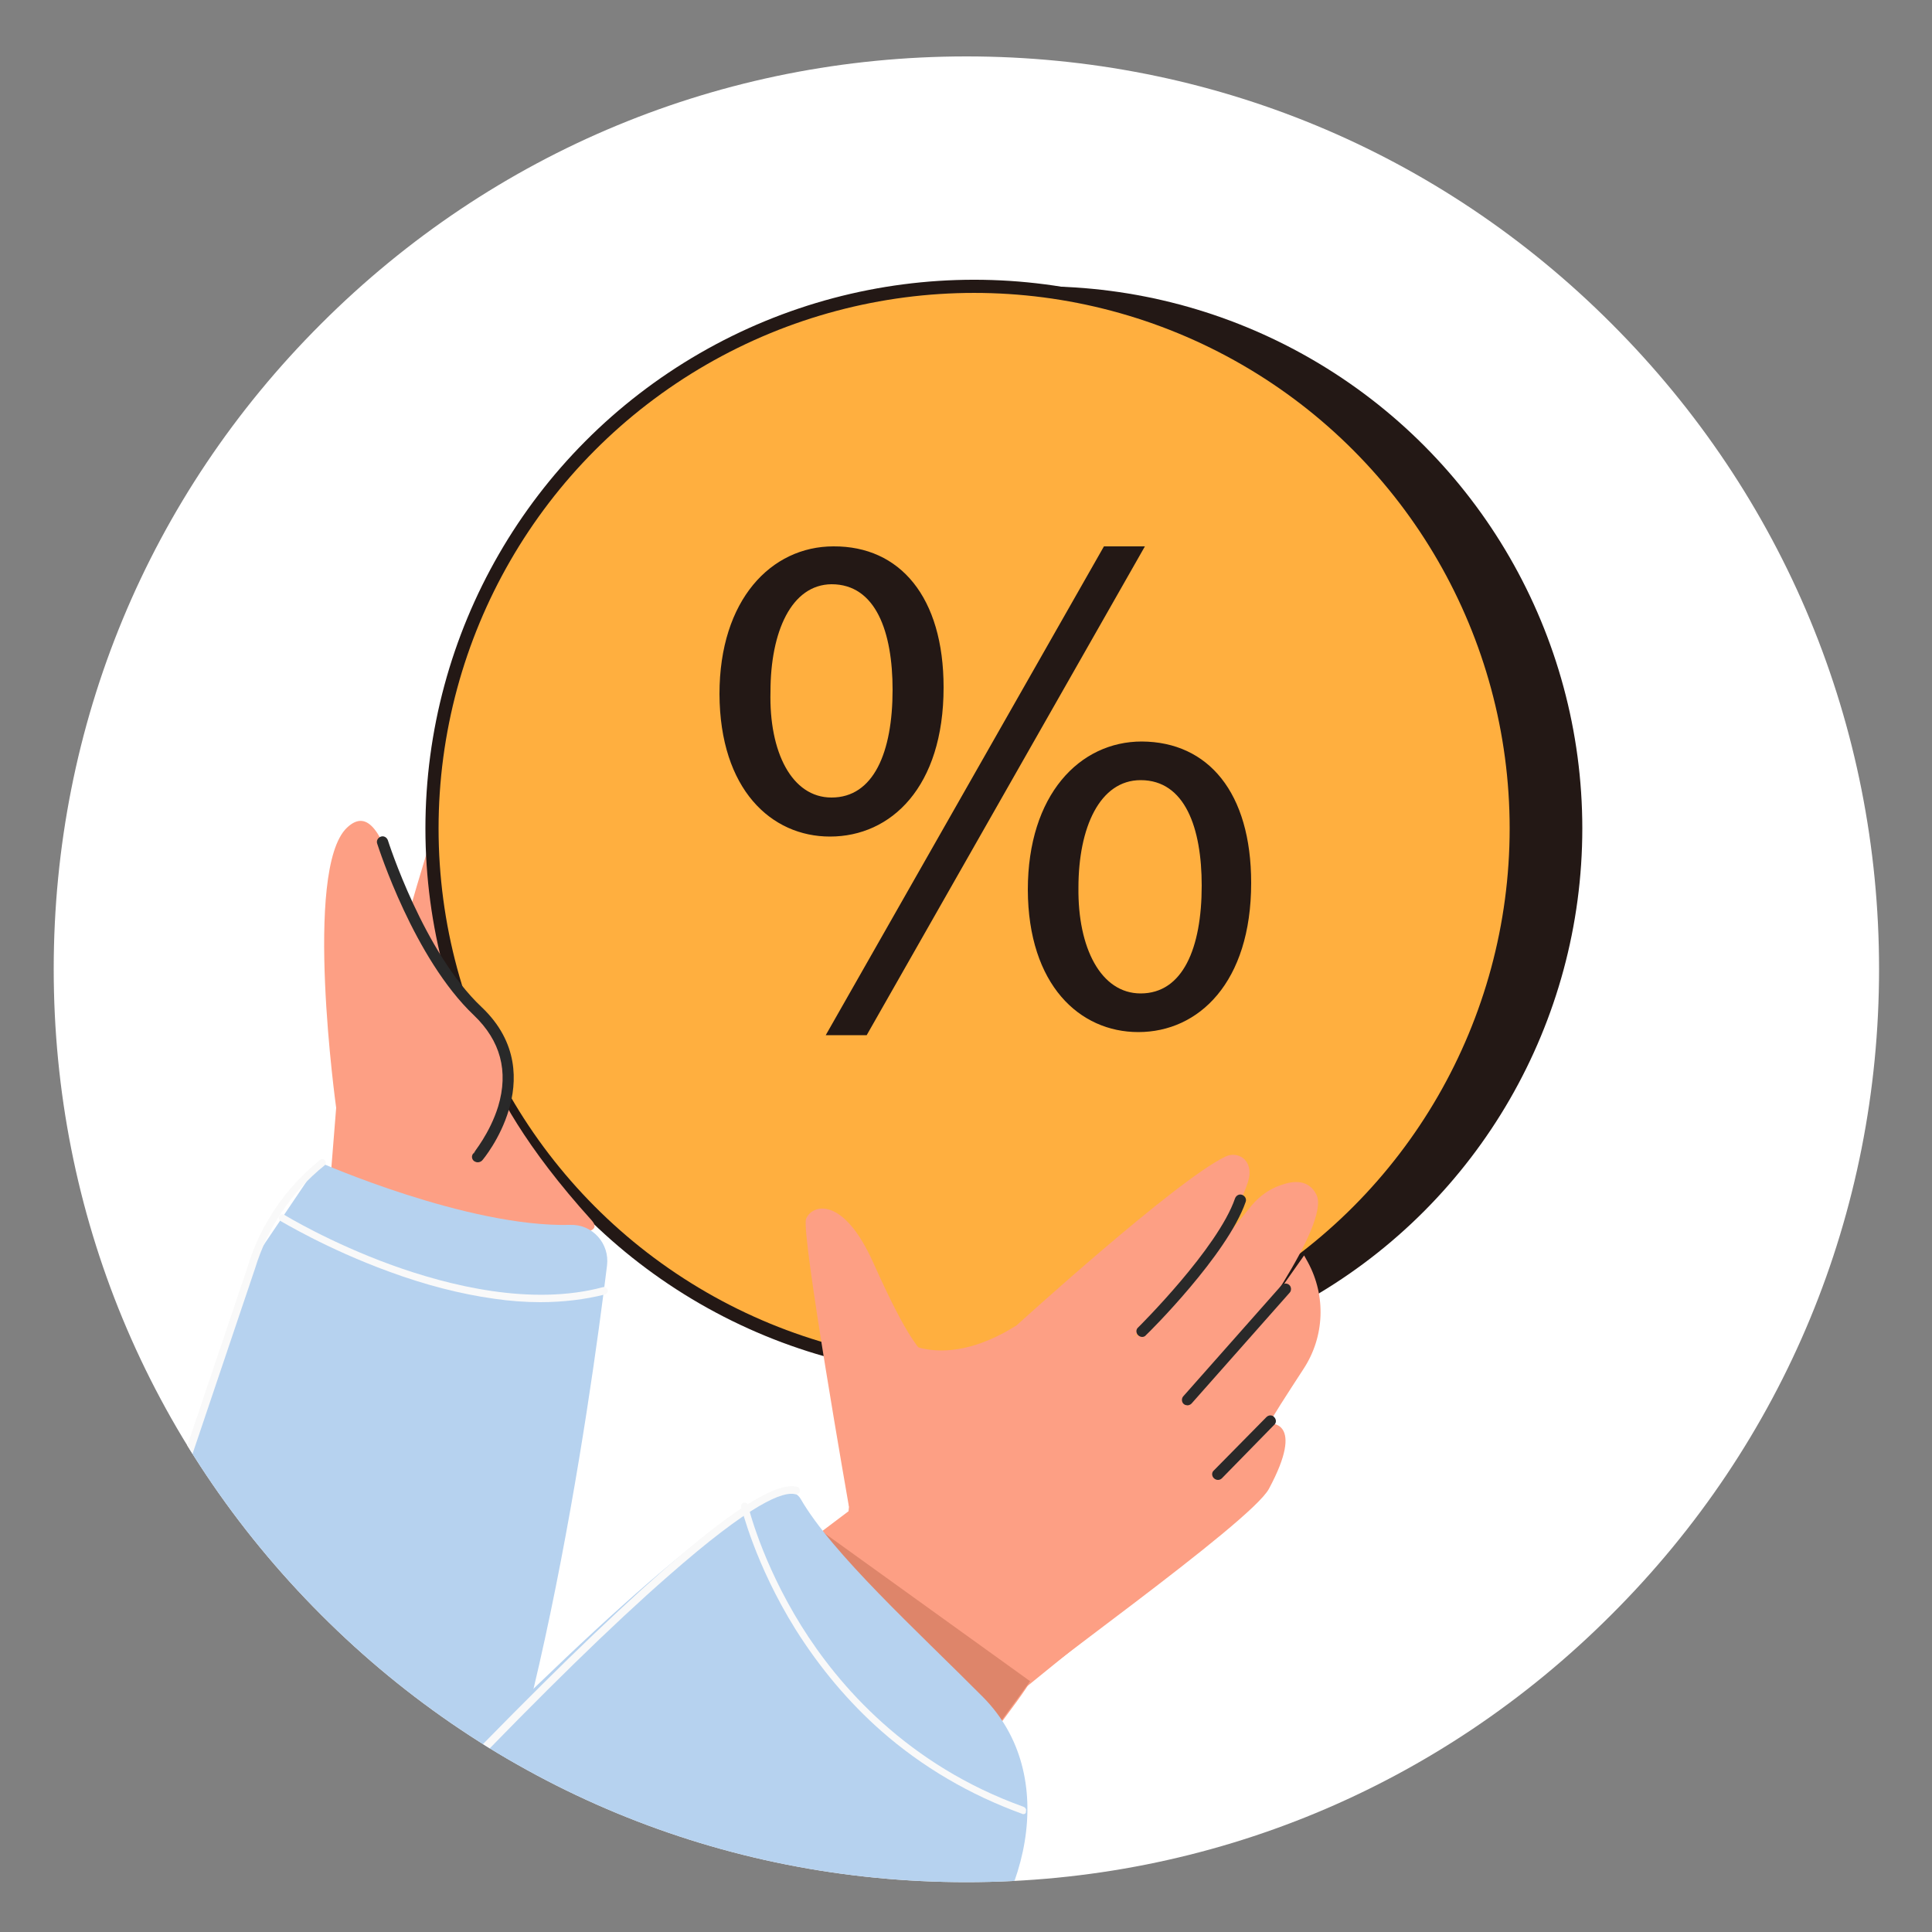
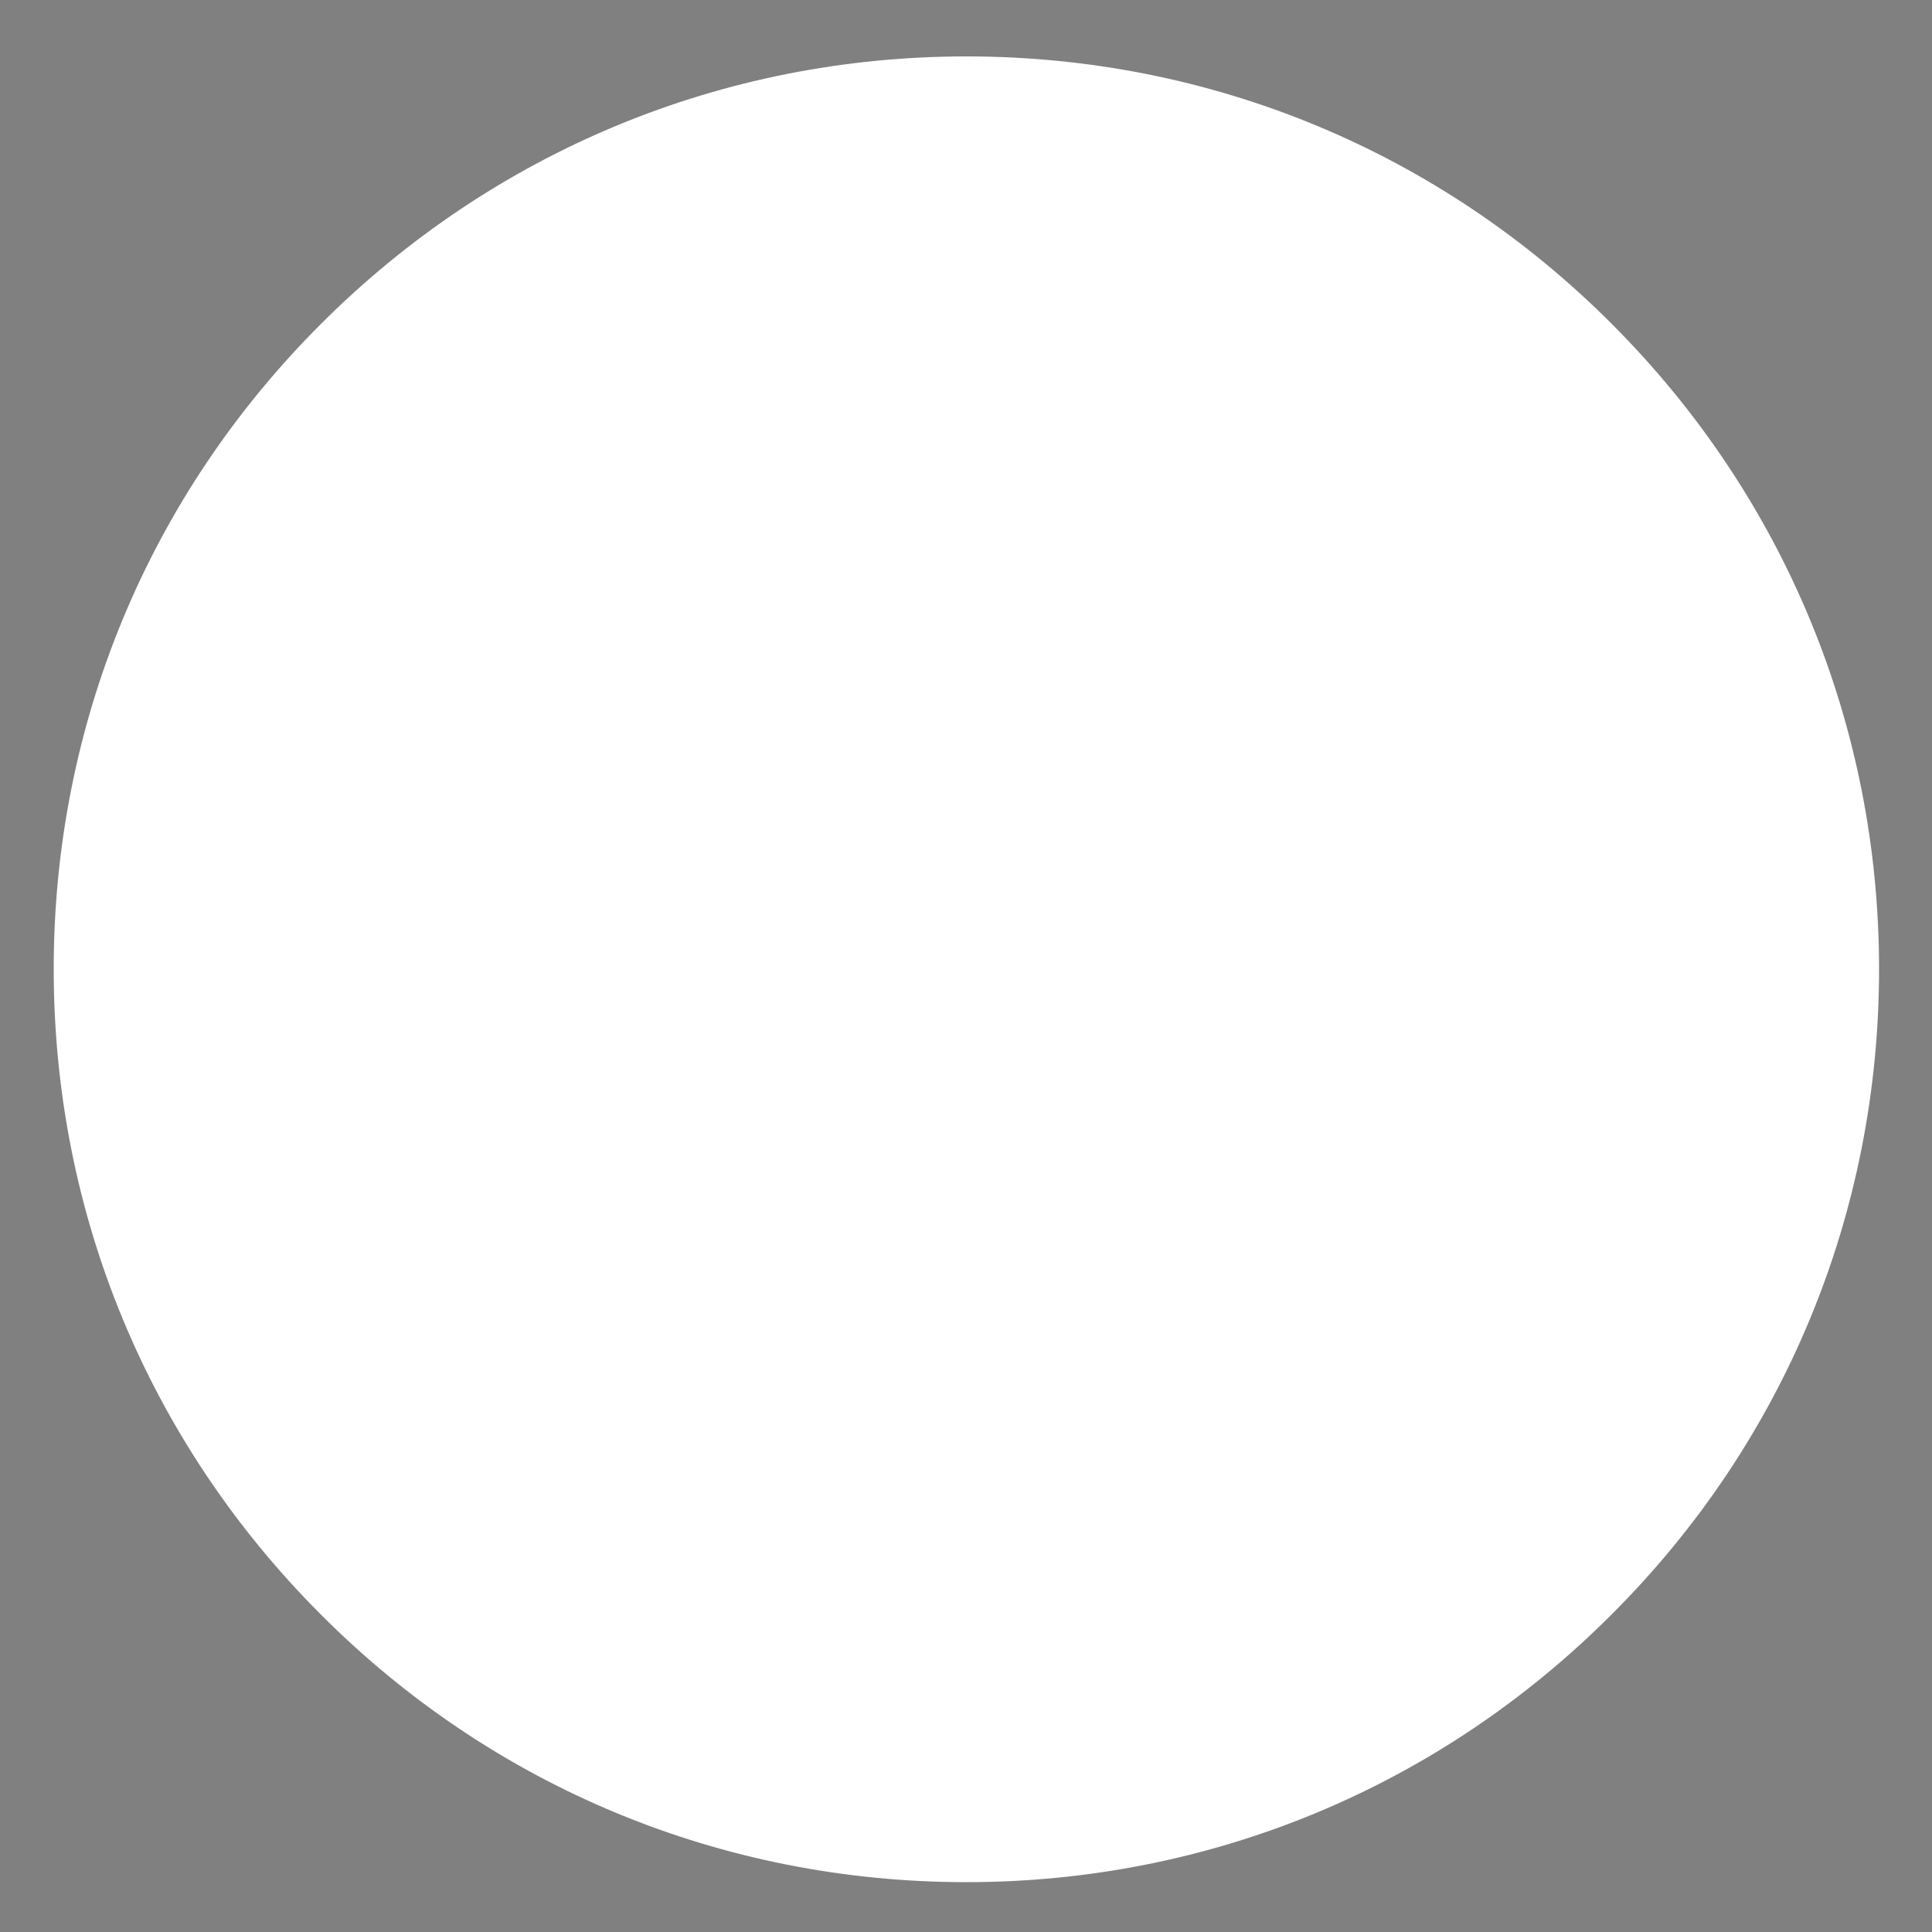
<svg xmlns="http://www.w3.org/2000/svg" xmlns:xlink="http://www.w3.org/1999/xlink" version="1.1" id="圖層_1" x="0px" y="0px" viewBox="0 0 500 500" style="enable-background:new 0 0 500 500;" xml:space="preserve">
  <rect x="0" y="0" width="500" height="500" fill="#808080" stroke="none" />
  <style type="text/css">
	.st0{fill:#FFFFFF;}
	.st1{clip-path:url(#SVGID_00000163073974257197038160000011011617043824370360_);fill:#FD9F84;}
	.st2{clip-path:url(#SVGID_00000163073974257197038160000011011617043824370360_);fill:#231815;}
	
		.st3{clip-path:url(#SVGID_00000163073974257197038160000011011617043824370360_);fill:#FFAF3F;stroke:#231815;stroke-width:3.405;stroke-miterlimit:10;}
	.st4{clip-path:url(#SVGID_00000163073974257197038160000011011617043824370360_);}
	.st5{fill:#231815;}
	.st6{clip-path:url(#SVGID_00000163073974257197038160000011011617043824370360_);fill:#B6D2EF;}
	.st7{clip-path:url(#SVGID_00000163073974257197038160000011011617043824370360_);fill:#F9F9F9;}
	.st8{fill:#292929;stroke:#292929;stroke-miterlimit:10;}
	.st9{clip-path:url(#SVGID_00000163073974257197038160000011011617043824370360_);fill:#DE856A;}
	
		.st10{clip-path:url(#SVGID_00000163073974257197038160000011011617043824370360_);fill:#292929;stroke:#292929;stroke-miterlimit:10;}
</style>
  <path class="st0" d="M250.1,487.1c-63.1,0-122.4-24.5-167-69.2C38.4,373.2,13.9,314,13.9,250.8s24.5-122.4,69.2-167  c44.6-44.6,103.9-69.2,167-69.2s122.4,24.5,167,69.2c44.6,44.6,69.2,103.9,69.2,167s-24.5,122.4-69.2,167  C372.5,462.5,313.2,487.1,250.1,487.1z" />
  <g>
    <defs>
-       <path id="SVGID_1_" d="M250.1,487.1c-63.1,0-122.4-24.5-167-69.2C38.4,373.2,13.9,314,13.9,250.8s24.5-122.4,69.2-167    c44.6-44.6,103.9-69.2,167-69.2s122.4,24.5,167,69.2c44.6,44.6,69.2,103.9,69.2,167s-24.5,122.4-69.2,167    C372.5,462.5,313.2,487.1,250.1,487.1z" />
-     </defs>
+       </defs>
    <clipPath id="SVGID_00000057826954332076970490000013958056200430769313_">
      <use xlink:href="#SVGID_1_" style="overflow:visible;" />
    </clipPath>
    <path style="clip-path:url(#SVGID_00000057826954332076970490000013958056200430769313_);fill:#FD9F84;" d="M102.1,249.8   c0,0,22.8-86.9,36.6-91.4c13.8-4.5,69.9,11,69.9,11l-55.5,146.4L102.1,249.8z" />
    <circle style="clip-path:url(#SVGID_00000057826954332076970490000013958056200430769313_);fill:#231815;" cx="269.2" cy="214.4" r="140.3" />
    <circle style="clip-path:url(#SVGID_00000057826954332076970490000013958056200430769313_);fill:#FFAF3F;stroke:#231815;stroke-width:3.405;stroke-miterlimit:10;" cx="252.1" cy="214.4" r="140.3" />
    <g style="clip-path:url(#SVGID_00000057826954332076970490000013958056200430769313_);">
      <g>
        <g>
          <path class="st5" d="M244.2,177.9c0,25.8-13.6,38.6-29.4,38.6c-15.2,0-28.5-12.2-28.6-36.9c0-24.4,13.4-38.2,29.5-38.2      C232.9,141.3,244.2,154.5,244.2,177.9z M199.4,179c-0.4,15.6,5.5,27.4,15.8,27.4c10.9,0,15.8-11.7,15.8-27.9      c0-14.9-4.3-27.3-15.8-27.3C204.8,151.3,199.4,163.5,199.4,179z M213.7,267.9l72-126.5h10.6l-72,126.5H213.7z M323.8,228.5      c0,25.8-13.6,38.6-29.2,38.6c-15.2,0-28.5-12.2-28.6-36.8c0-24.6,13.4-38.4,29.5-38.4C312.7,192,323.8,205.1,323.8,228.5z       M279.1,229.7c-0.2,15.6,5.8,27.4,16.1,27.4c10.9,0,15.8-11.7,15.8-27.9c0-14.9-4.3-27.3-15.8-27.3      C284.6,201.9,279.1,214.2,279.1,229.7z" />
        </g>
      </g>
    </g>
    <path style="clip-path:url(#SVGID_00000057826954332076970490000013958056200430769313_);fill:#FD9F84;" d="M87,286.7   c0,0-8.6-61.7,2.8-72.5s14,31.4,25.8,40c8.6,6.3,3,23.4,37.5,61.6c3.5,3.9-5.3,4.2-18.4,0.6l-49.8-3.5L87,286.7z" />
-     <path style="clip-path:url(#SVGID_00000057826954332076970490000013958056200430769313_);fill:#B6D2EF;" d="M82.7,300.8   c0,0,38.3,16.9,64.9,16.2c5.7-0.2,10.2,4.8,9.5,10.5c-4.4,35.9-19.4,142.2-45.6,184.2C77.8,565.5-8.6,541.9,6.8,500.4   c11.3-30.3,57.6-172.5,57.6-172.5L82.7,300.8z" />
-     <path style="clip-path:url(#SVGID_00000057826954332076970490000013958056200430769313_);fill:#F9F9F9;" d="M38.8,406.8   c-0.1,0-0.2,0-0.3-0.1c-0.5-0.2-0.8-0.7-0.6-1.2l26.2-77.7c3.3-10.9,9.8-20.4,18.7-27.6c0.4-0.3,1-0.3,1.3,0.1s0.3,1-0.1,1.3   c-8.6,6.9-14.8,16.2-18,26.7L39.8,406C39.6,406.6,39.2,406.8,38.8,406.8z" />
    <path style="clip-path:url(#SVGID_00000057826954332076970490000013958056200430769313_);fill:#F9F9F9;" d="M139.8,337   c-3.9,0-7.9-0.3-12-0.9c-8.5-1.2-17.6-3.5-27.1-7c-16.2-5.9-28-13.1-28.1-13.1c-0.4-0.3-0.6-0.9-0.3-1.3c0.3-0.4,0.9-0.6,1.3-0.3   c0.1,0.1,11.8,7.2,27.8,13c14.7,5.3,36.1,10.7,54.7,5.7c0.5-0.1,1,0.2,1.2,0.7c0.1,0.5-0.2,1-0.7,1.2   C151.4,336.3,145.8,337,139.8,337z" />
    <path style="clip-path:url(#SVGID_00000057826954332076970490000013958056200430769313_);fill:#FD9F84;" d="M204.5,402.5l21.2-16   c0,0,41.2,46.8,40.9,48.6c-0.3,1.8-21.8,29.4-21.8,29.4L204.5,402.5z" />
    <path style="clip-path:url(#SVGID_00000057826954332076970490000013958056200430769313_);fill:#FD9F84;" d="M263.1,343   c0,0,41.4-37.7,54.1-43.7c3.1-1.5,7.5,0.9,5.8,6.5c-4.4,14-25.6,37.4-30.2,40.6c-6.4,4.6,12.8,57.7,12.8,57.7l-43.1,35l-42.9-48   c0,0,5.4-56.2,6.9-52C229.5,347.6,243.3,355.5,263.1,343z" />
-     <path style="clip-path:url(#SVGID_00000057826954332076970490000013958056200430769313_);fill:#FD9F84;" d="M283.5,334.3   c0,0-12.2,14.2-2,15.6s25.4-15.2,27.4-18.7c1.5-2.8,10.9-14.1,15-19.2c2-2.4,4.6-4.3,7.6-5.3c3.3-1.2,7.2-1.5,9.2,2.5   c3.8,7.6-19.8,39.3-19.8,39.3l16.6-23.6l1,1.8c4.7,8.7,4.3,19.2-1.1,27.5c-4.3,6.6-8.7,13.4-8.9,14.2c0,0,9.5-1-0.1,16.9   c-4.7,8.8-65.5,51.5-66.2,54s-3.7-83.8-1.6-86.7C262.7,349.6,283.5,334.3,283.5,334.3z" />
    <g style="clip-path:url(#SVGID_00000057826954332076970490000013958056200430769313_);">
      <path class="st8" d="M307.3,363.2c-0.2,0-0.5-0.1-0.6-0.2c-0.4-0.3-0.4-1-0.1-1.3L332,333c0.3-0.4,1-0.4,1.3-0.1    c0.4,0.3,0.4,1,0.1,1.3L308,362.9C307.8,363.1,307.5,363.2,307.3,363.2z" />
    </g>
    <g style="clip-path:url(#SVGID_00000057826954332076970490000013958056200430769313_);">
      <path class="st8" d="M315.2,382.5c-0.2,0-0.5-0.1-0.7-0.3c-0.4-0.4-0.4-1,0-1.3l13.6-13.8c0.4-0.4,1-0.4,1.3,0    c0.4,0.4,0.4,1,0,1.3l-13.5,13.8C315.7,382.4,315.5,382.5,315.2,382.5z" />
    </g>
    <path style="clip-path:url(#SVGID_00000057826954332076970490000013958056200430769313_);fill:#FD9F84;" d="M219.7,389.9   c0,0-12.4-70.6-11.1-74.4c1.4-3.8,9.6-6.3,17.5,11.5c8,17.8,13.2,26.3,17.3,25.2c4.1-1.1,5.2,15.4,2.9,16.1   C244,369,219.7,389.9,219.7,389.9z" />
-     <path style="clip-path:url(#SVGID_00000057826954332076970490000013958056200430769313_);fill:#DE856A;" d="M212.7,396.3l53.9,38.8   l-14.3,19.6C252.4,454.7,208.4,418.5,212.7,396.3z" />
-     <path style="clip-path:url(#SVGID_00000057826954332076970490000013958056200430769313_);fill:#B6D2EF;" d="M36.5,543.5   c-4.7,4.9,158.3-177.1,170.7-155.6c8.1,14.1,30.2,34.2,47.2,51.3c20,20.2,12.2,54.3-10.3,75.7L109.3,644.2L36.5,543.5z" />
+     <path style="clip-path:url(#SVGID_00000057826954332076970490000013958056200430769313_);fill:#DE856A;" d="M212.7,396.3l-14.3,19.6C252.4,454.7,208.4,418.5,212.7,396.3z" />
    <path style="clip-path:url(#SVGID_00000057826954332076970490000013958056200430769313_);fill:#F9F9F9;" d="M45.4,539.5   c-0.2,0-0.4-0.1-0.6-0.2c-0.4-0.3-0.4-1-0.1-1.3c0.3-0.4,35.4-40.1,72.5-78.6c21.8-22.6,40.1-40.4,54.3-52.9   c18.2-16,29.6-23.1,34.8-21.7c0.5,0.1,0.8,0.7,0.7,1.2s-0.7,0.8-1.2,0.7c-3.1-0.8-11.3,2.2-33,21.3c-14.2,12.4-32.4,30.2-54.1,52.8   c-37.1,38.5-72.1,78.2-72.4,78.6C45.9,539.4,45.6,539.5,45.4,539.5z" />
    <path style="clip-path:url(#SVGID_00000057826954332076970490000013958056200430769313_);fill:#F9F9F9;" d="M264.8,469.5   c-0.1,0-0.2,0-0.3-0.1c-13.5-4.9-25.8-12.1-36.4-21.4c-8.5-7.5-15.9-16.3-22.2-26.3c-10.6-17-14-31.6-14.1-31.7   c-0.1-0.5,0.2-1,0.7-1.1s1,0.2,1.1,0.7c0,0.1,3.4,14.5,13.8,31.2c9.6,15.4,27.4,36,57.5,46.8c0.5,0.2,0.8,0.7,0.6,1.2   C265.6,469.3,265.2,469.5,264.8,469.5z" />
    <path style="clip-path:url(#SVGID_00000057826954332076970490000013958056200430769313_);fill:#292929;stroke:#292929;stroke-miterlimit:10;" d="   M295.6,345.5c-0.2,0-0.5-0.1-0.7-0.3c-0.4-0.4-0.4-1,0-1.3c0.2-0.2,20.7-20.5,25.2-33.6c0.2-0.5,0.7-0.8,1.2-0.6   c0.5,0.2,0.8,0.7,0.6,1.2c-4.7,13.5-24.8,33.5-25.7,34.3C296.1,345.4,295.8,345.5,295.6,345.5z" />
    <path style="clip-path:url(#SVGID_00000057826954332076970490000013958056200430769313_);fill:#FD9F84;" d="M99,217.9   c0,0,9.2,29.2,24.7,43.8c17.7,16.8,0,37.7,0,37.7L99,217.9z" />
    <path style="clip-path:url(#SVGID_00000057826954332076970490000013958056200430769313_);fill:#292929;stroke:#292929;stroke-miterlimit:10;" d="   M123.6,300.3c-0.2,0-0.4-0.1-0.6-0.2c-0.4-0.3-0.5-0.9-0.1-1.3c0-0.1,4.3-5.2,6.5-12.3c2.8-9.3,0.6-17.4-6.4-24.1   c-15.4-14.6-24.5-43-24.9-44.2c-0.2-0.5,0.1-1,0.6-1.2s1,0.1,1.2,0.6c0.1,0.3,9.3,29.2,24.4,43.4c9.5,9,9,19.1,6.9,26.1   c-2.2,7.4-6.6,12.7-6.8,12.9C124.2,300.2,123.9,300.3,123.6,300.3z" />
  </g>
</svg>